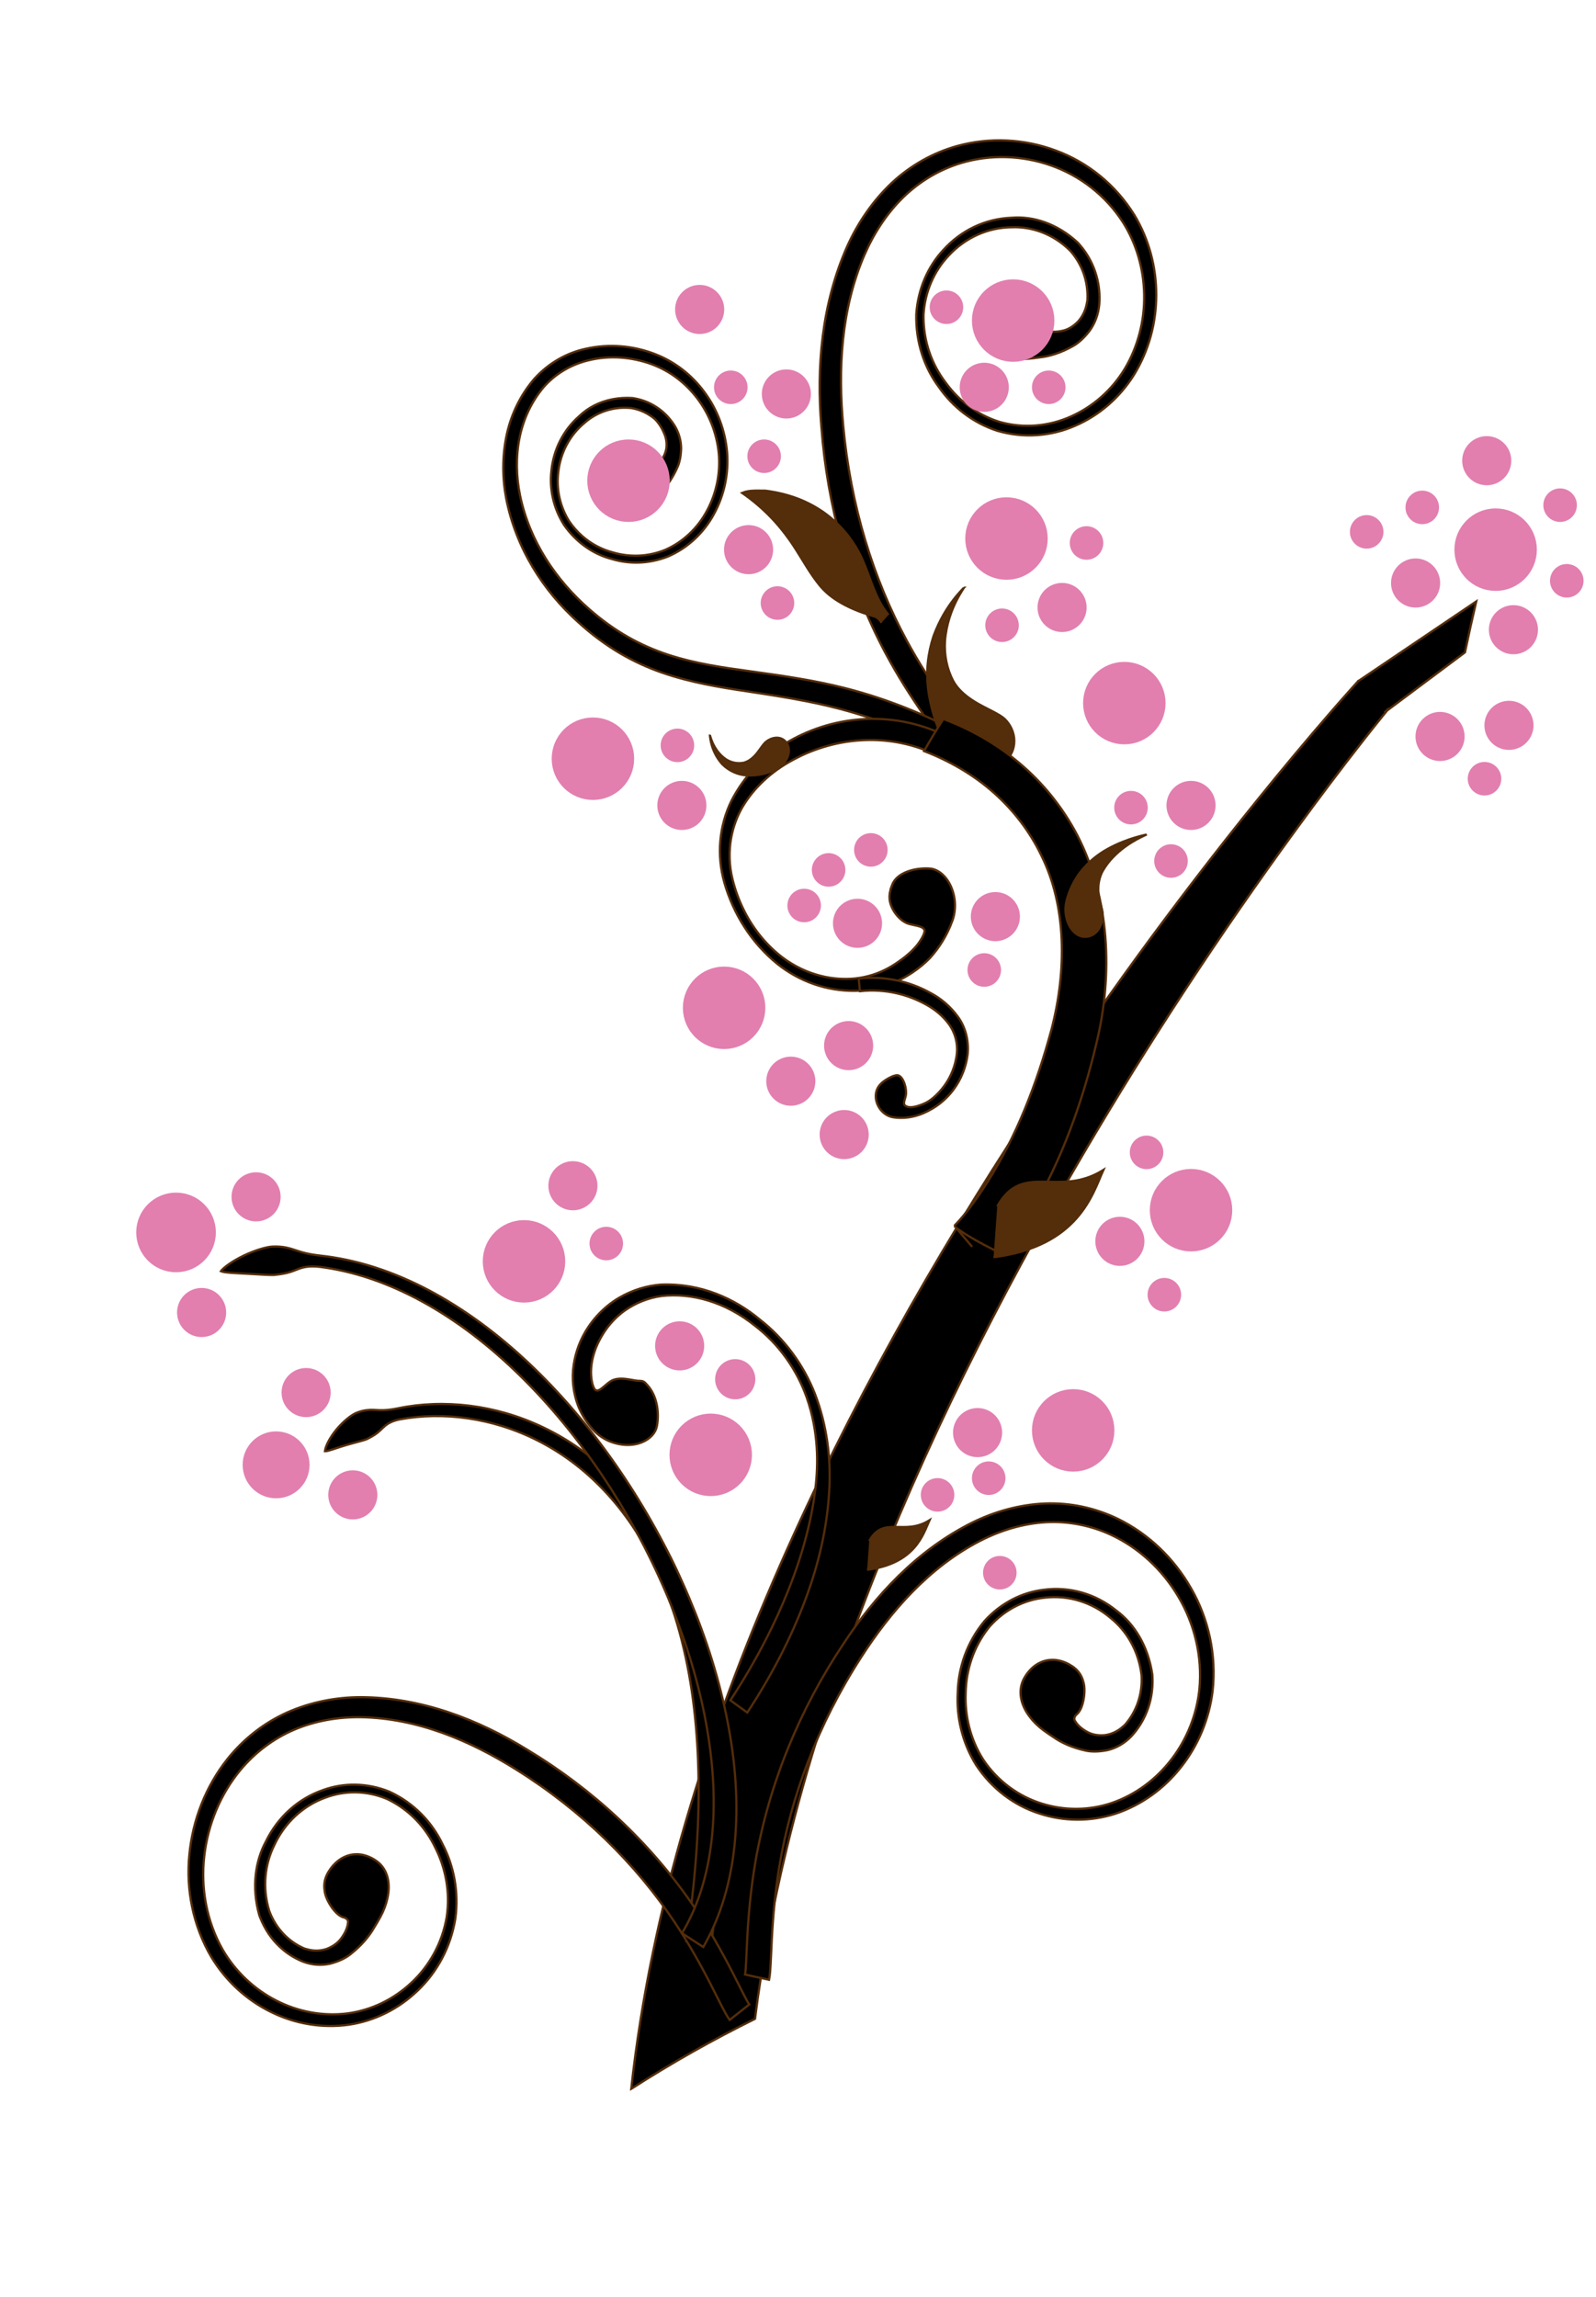
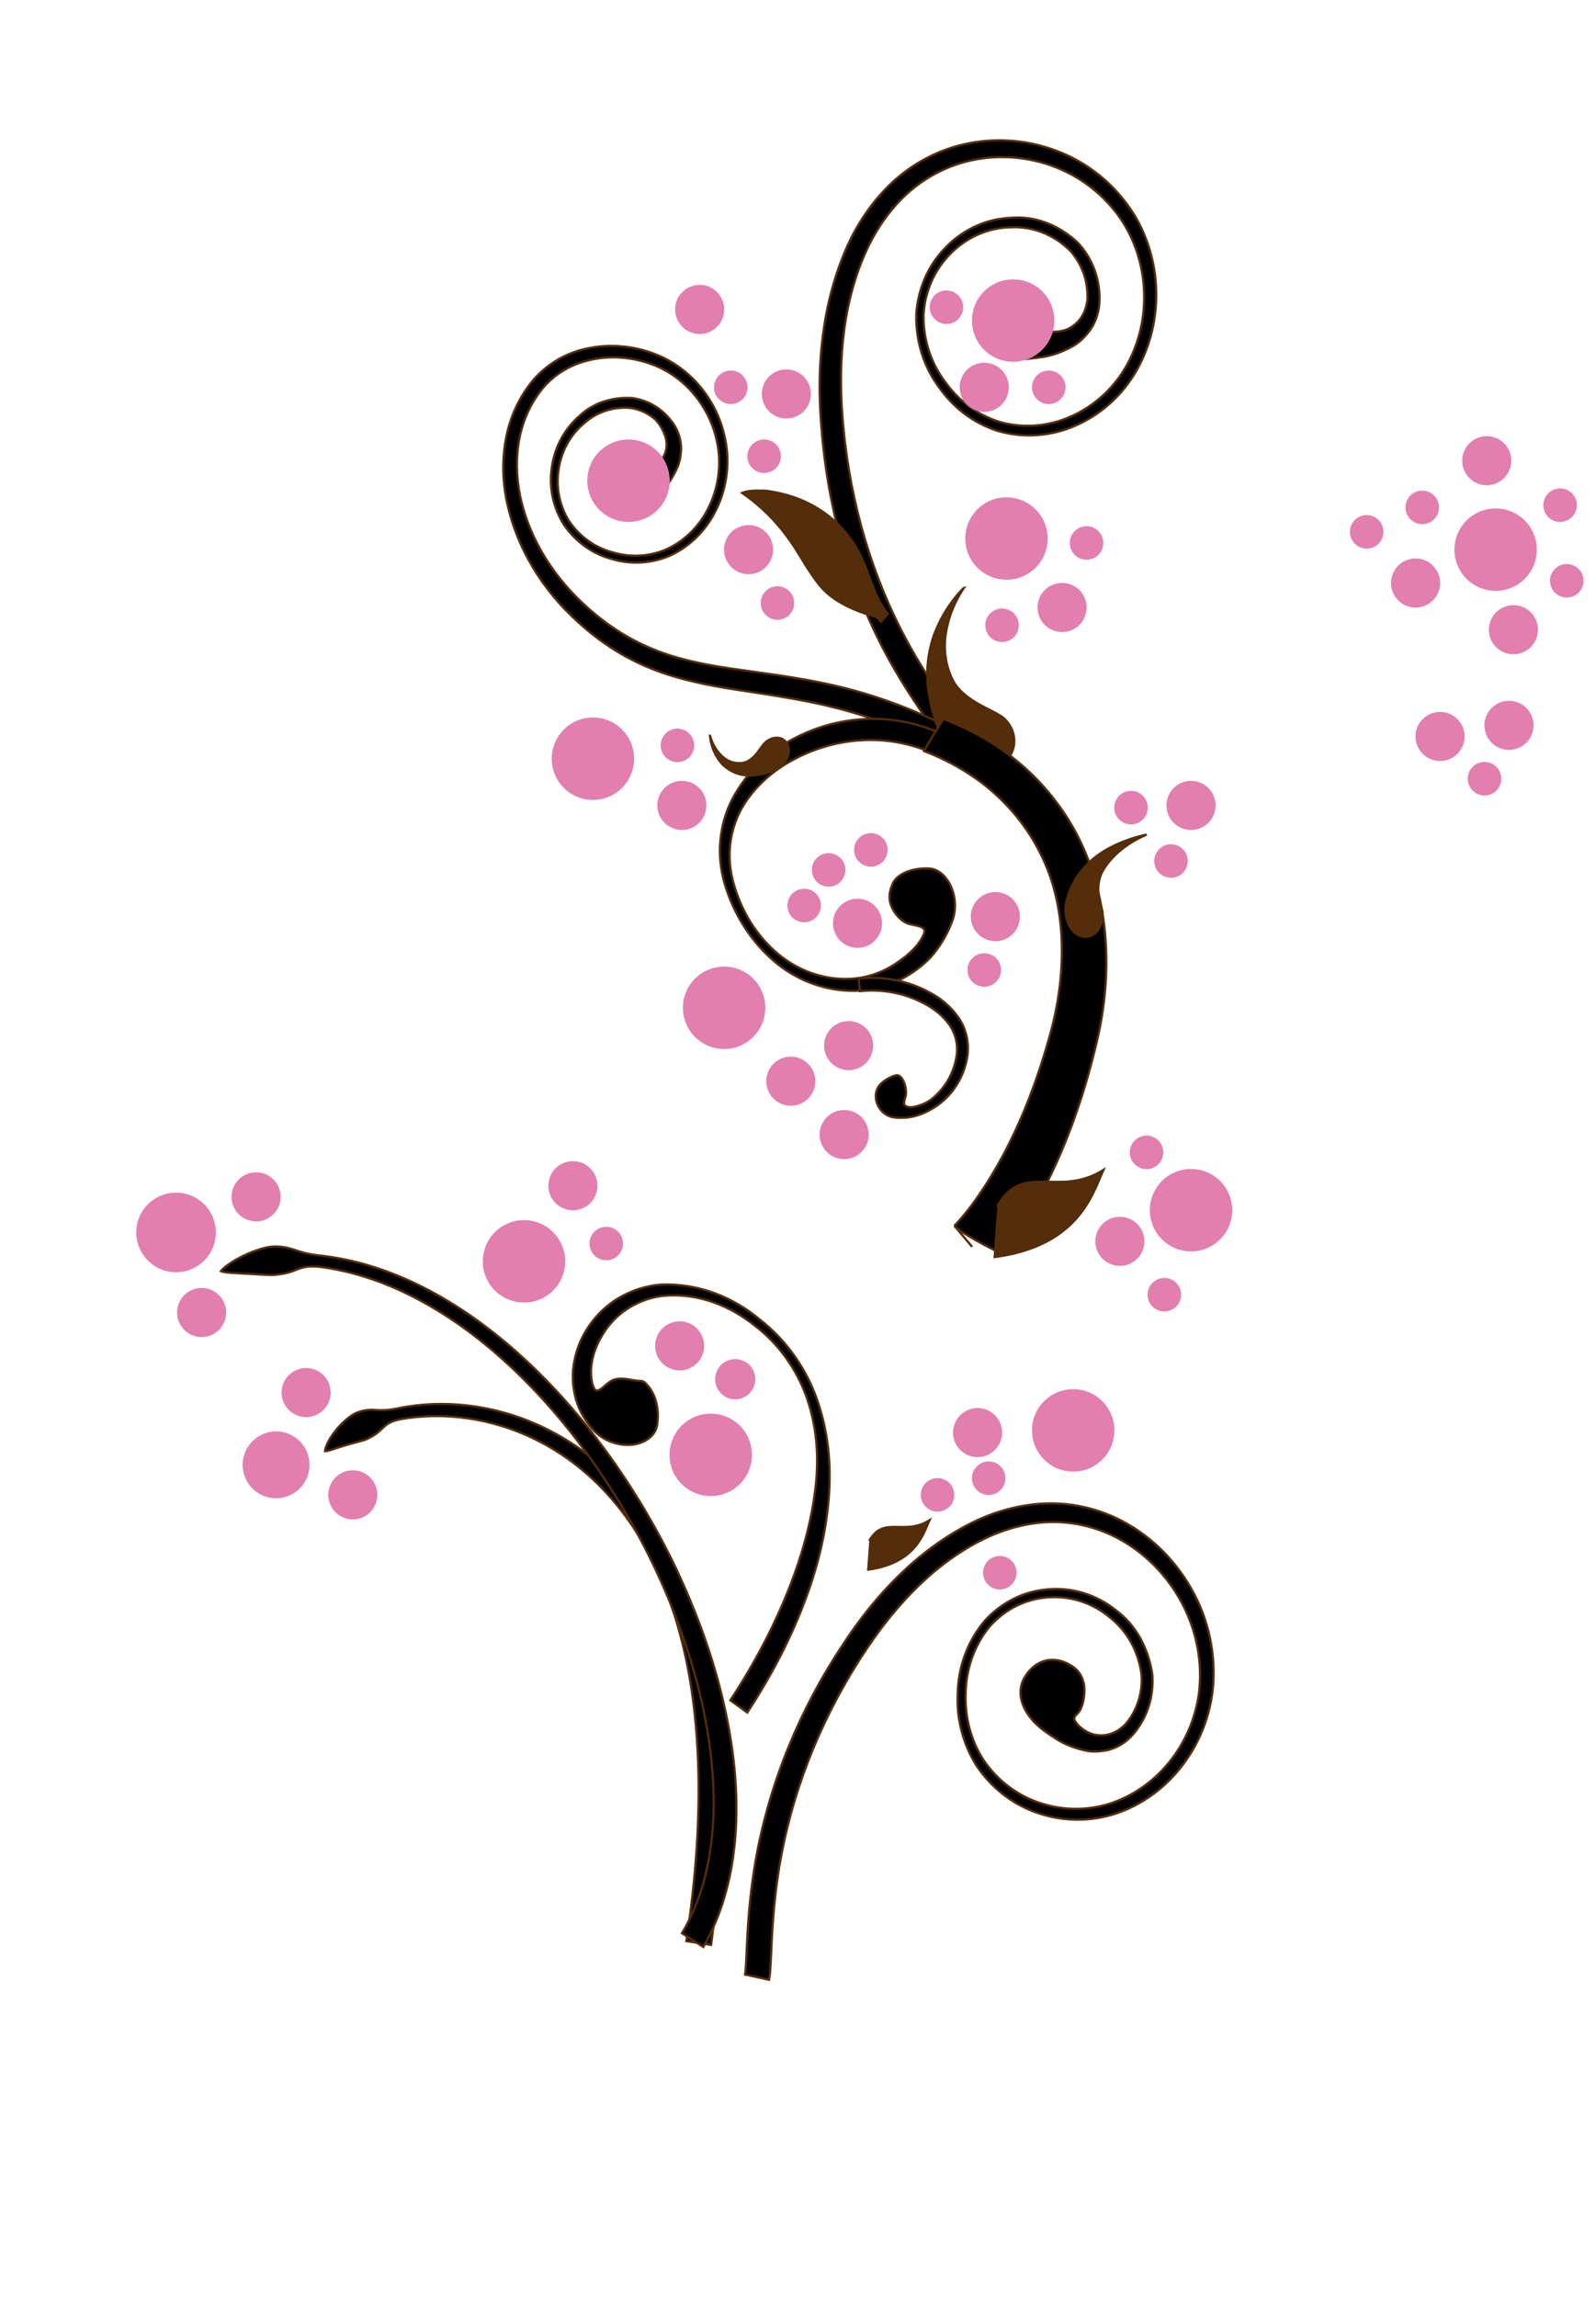
<svg xmlns="http://www.w3.org/2000/svg" width="717.821" height="1032.859">
  <title>Brown Tree Branch</title>
  <g>
    <title>Layer 1</title>
    <g opacity="0.705" display="inline" id="layer3" />
    <g display="inline" id="layer2" />
    <circle fill="#e27faf" stroke="#e27faf" stroke-width="5" cx="115.179" cy="538.141" r="8.544" id="svg_1" />
    <circle fill="#e27faf" stroke="#e27faf" stroke-width="5" cx="319.656" cy="654.143" r="16.044" id="svg_3" transform="rotate(146.219 319.656,654.143) " />
    <circle fill="#e27faf" stroke="#e27faf" stroke-width="5" cx="355.679" cy="486.141" r="8.544" id="svg_8" />
    <circle fill="#e27faf" stroke="#e27faf" stroke-width="5" cx="444.679" cy="664.641" r="5.044" id="svg_17" />
    <circle fill="#e27faf" stroke="#e27faf" stroke-width="5" cx="272.679" cy="559.141" r="5.044" id="svg_21" />
    <circle fill="#e27faf" stroke="#e27faf" stroke-width="5" cx="325.679" cy="453.141" r="16.044" id="svg_12" />
-     <circle fill="#e27faf" stroke="#e27faf" stroke-width="5" cx="505.679" cy="316.141" r="16.044" id="svg_38" />
    <circle fill="#e27faf" stroke="#e27faf" stroke-width="5" cx="535.679" cy="362.141" r="8.544" id="svg_4" />
    <circle fill="#e27faf" stroke="#e27faf" stroke-width="5" cx="450.679" cy="281.141" r="5.044" id="svg_33" />
    <circle fill="#e27faf" stroke="#e27faf" stroke-width="5" cx="343.679" cy="205.141" r="5.044" id="svg_47" />
    <circle fill="#e27faf" stroke="#e27faf" stroke-width="5" cx="477.679" cy="273.141" r="8.544" id="svg_26" />
    <circle fill="#e27faf" stroke="#e27faf" stroke-width="5" cx="439.679" cy="644.141" r="8.544" id="svg_16" />
    <g display="inline" id="layer1">
      <path fill="#000000" fill-rule="evenodd" id="path2316-4" d="m454.74,130.482c3.409,-0.474 5.915,0.399 8.024,1.922c0,0 0,0 0,0c1.162,0.742 2.126,1.753 2.982,2.867c0.856,1.114 1.602,2.333 2.222,3.565c1.239,2.465 1.939,5.025 1.52,7.024c-0.252,1.202 0.201,2.009 0.598,2.466c0.956,0.457 2.162,0.757 3.588,0.823c1.426,0.067 3.074,-0.104 4.885,-0.594c1.958,-0.538 4.157,-1.784 6.312,-3.982c0,0 0,0 0,-0c2.042,-2.252 3.419,-5.142 3.959,-8.271c0.095,-0.466 0.177,-0.929 0.246,-1.387c0.426,-8.088 -2.249,-16.042 -7.717,-22.175c0,0 0,0 0,0c-7.74,-7.723 -17.458,-10.912 -26.248,-10.559c0,0 0,0 0,0c-10.732,0.072 -20.989,4.668 -28.455,12.763c0,0 0,0 0,0c-6.398,6.754 -10.664,16.054 -11.285,26.459c-0.01,0.435 -0.014,0.868 -0.012,1.299c0.026,5.369 0.925,10.621 2.605,15.556c1.681,4.935 4.143,9.554 7.245,13.624c2.862,3.987 6.37,7.642 10.467,10.707c4.097,3.065 8.783,5.541 13.976,7.135c5.338,1.498 10.853,2.018 16.313,1.579c5.46,-0.439 10.864,-1.838 15.946,-4.153c9.647,-4.334 18.169,-11.718 24.019,-21.415c5.876,-9.879 8.883,-21.488 8.672,-33.188c-0.172,-11.327 -3.332,-22.692 -9.42,-32.417c-7.799,-12.238 -19.515,-21.219 -32.614,-25.777c-12.911,-4.534 -27.068,-4.989 -40.208,-1.087c-9.638,2.882 -18.531,8.131 -25.851,15.177c-7.683,7.443 -13.527,16.529 -17.71,26.159c-5.303,12.279 -8.277,25.198 -9.635,38.156c-1.358,12.958 -1.104,25.953 0.061,38.429c1.634,17.995 5.043,35.412 9.922,51.691c4.879,16.279 11.227,31.416 18.615,45.069c0,0 0,0 0,0c5.358,9.895 11.22,18.976 17.129,27.399c2.175,3.101 4.349,6.096 6.42,9.065c1.431,2.061 2.822,4.009 3.838,6.045l-9.756,5.419c-0.457,-1.018 -1.576,-2.487 -3.01,-4.614c-2.035,-2.907 -4.21,-5.9 -6.422,-9.06c0,-0 0,-0 0,-0c-6.366,-9.08 -12.385,-18.6 -17.763,-28.667c-0,0 -0,-0 -0,-0c-16.599,-31.222 -26.1,-66.181 -28.766,-101.564c0,-0 0,-0 0,-0c-2.266,-26.625 0.023,-55.189 11.659,-81.305c4.734,-10.482 11.406,-20.359 20.13,-28.56c0,0 0,0 0,0c8.377,-7.768 18.405,-13.425 29.254,-16.45c14.662,-4.029 30.179,-3.262 44.364,2.032c14.205,5.217 26.869,15.249 35.405,29.075c6.485,10.805 9.808,23.264 9.786,35.801c0,0 0,0 0,0c0.031,12.573 -3.347,25.123 -10.022,35.989c-6.453,10.309 -15.702,18.25 -26.442,22.873c-10.809,4.746 -23.115,5.753 -35.024,2.27c-11,-3.577 -20.004,-10.671 -26.191,-19.559c-6.572,-8.758 -10.567,-20.23 -10.244,-32.922c0.781,-11.363 5.265,-21.369 12.078,-28.724c0,-0 0,-0 0,-0c7.99,-8.899 18.956,-14.167 30.841,-14.592c9.522,-0.777 20.368,2.516 29.757,11.244c0.229,0.247 0.454,0.497 0.675,0.749c2.005,2.286 3.578,4.638 4.819,6.979c1.242,2.342 2.152,4.674 2.808,6.957c1.313,4.566 1.628,8.924 1.33,13.013c-0.423,4.596 -1.975,8.56 -4.352,11.894c-2.667,3.441 -5.25,5.663 -7.623,6.948c-2.771,1.542 -5.364,2.661 -7.832,3.474c-2.467,0.813 -4.812,1.312 -6.99,1.537c-1.726,0.262 -3.504,0.469 -5.355,0.624c-3.039,0.254 -5.918,0.045 -8.464,-0.544c0,0 0,0 0,0c-3.39,-0.743 -6.163,-2.129 -8.274,-4.061c-1.056,-0.966 -1.948,-2.074 -2.647,-3.336c-0.699,-1.262 -1.206,-2.679 -1.45,-4.267c-0.258,-1.675 -0.325,-3.459 -0.121,-5.239c0.204,-1.781 0.684,-3.559 1.496,-5.213c0.812,-1.654 1.958,-3.182 3.424,-4.457c1.465,-1.275 3.248,-2.294 5.255,-2.965c1.023,-0.341 2.112,-0.594 3.257,-0.753c0,0 0,0 0,0z" stroke="#542d0a" />
      <path fill="#000000" fill-rule="evenodd" id="path3114-9" d="m275.594,205.972c1.27,-1.379 2.543,-2.157 3.857,-2.586c0,0 0,-0 0,-0c1.244,-0.53 2.485,-0.486 3.744,-0.288c1.259,0.198 2.544,0.552 3.802,0.952c1.258,0.4 2.486,0.86 3.536,1.443c1.05,0.583 1.914,1.304 2.418,2.169c0.52,0.893 1.246,1.1 1.752,1.111c0.824,-0.352 1.715,-0.978 2.611,-1.928c0.999,-1.076 1.926,-2.736 2.375,-5.202c0.311,-2.185 0.02,-4.592 -1.031,-6.886c0,0 0,0 0,0c-0.947,-2.368 -2.392,-4.548 -4.025,-6.26c-3.027,-2.597 -6.702,-4.352 -10.766,-5.027c-0,0 -0,0 -0,0c-8.353,-0.833 -15.772,2.067 -20.984,6.68c0,0 0,0 0,0c-6.574,5.428 -10.816,13.356 -11.795,22.096c0,0 0,0 0,0c-0.928,7.356 0.59,15.242 4.895,22.119c0,0 0,0 0,0c3.411,4.99 7.782,8.77 12.565,11.273c2.352,1.228 4.83,2.176 7.376,2.819c3.576,1.033 7.41,1.534 11.355,1.37c3.945,-0.164 8.003,-0.994 11.995,-2.632c4.001,-1.768 7.667,-4.225 10.86,-7.25c3.193,-3.025 5.914,-6.619 8.014,-10.629c3.997,-7.529 5.922,-16.386 5.128,-25.385c-0.864,-9.063 -4.268,-17.755 -9.737,-24.902c-5.245,-6.902 -12.36,-12.346 -20.594,-15.318c-8.886,-3.209 -18.797,-4.049 -28.409,-1.663c-7.387,1.788 -14.624,5.773 -20.14,12.147c-5.384,6.434 -9.007,14.249 -10.691,22.467c-1.772,8.727 -1.537,17.669 0.195,26.121c2.133,10.267 6.196,19.813 11.573,28.391c5.377,8.579 12.063,16.188 19.411,22.614c5.493,4.84 11.406,9.14 17.673,12.699c5.709,3.236 11.666,5.824 17.719,7.829c12.404,4.091 24.948,5.844 37.004,7.488c7.406,1.018 14.687,2.039 21.787,3.241c7.1,1.202 14.02,2.583 20.71,4.277c19.566,4.947 37.182,12.358 52.253,20.482l-4.285,8.779c-16.046,-8.563 -32.902,-15.35 -50.233,-19.891c-13.304,-3.516 -27.245,-5.658 -41.511,-7.839c-12.328,-1.825 -25.309,-3.944 -38.326,-8.433c0,-0 0,-0 0,-0c-6.516,-2.278 -12.886,-5.193 -18.974,-8.782c-6.748,-3.998 -12.999,-8.723 -18.721,-13.96c0,0 0,0 0,0c-15.601,-13.989 -27.969,-33.194 -32.34,-55.65c-1.748,-9.243 -1.811,-19.085 0.315,-28.817c2.021,-9.111 6.211,-17.748 12.411,-24.929c6.577,-7.245 14.767,-11.667 23.073,-13.456c10.608,-2.39 21.385,-1.371 31.065,2.349c8.934,3.417 16.65,9.427 22.338,17.176c5.742,7.743 9.363,17.183 10.195,27.27c0.708,9.65 -1.388,19.218 -5.927,27.497c-4.525,8.402 -11.694,15.233 -20.703,19.116c0,0 0,0 -0,0c-8.521,3.352 -17.353,3.515 -25.24,1.122c-0,0 -0,0 -0,0c-8.081,-2.094 -15.811,-7.215 -21.486,-15.319c-4.763,-7.548 -6.58,-16.067 -5.702,-24.11c0.896,-9.637 5.314,-18.49 12.555,-24.828c3.807,-3.665 8.927,-6.433 15.015,-7.595c2.975,-0.568 5.951,-0.716 8.861,-0.539c2.415,0.35 4.58,0.981 6.529,1.792c1.948,0.811 3.68,1.802 5.229,2.912c3.097,2.22 5.469,4.896 7.315,7.85c1.888,3.157 2.814,6.551 2.859,10.066c-0.097,3.547 -0.69,6.368 -1.64,8.464c-1.012,2.297 -2.121,4.317 -3.302,6.087c-1.181,1.77 -2.437,3.287 -3.702,4.513c0,0 0,0 0,0c-0.484,0.518 -0.98,1.034 -1.491,1.548c-2.3,2.313 -4.763,4 -7.126,5.036c0,0 0,0 0,0c-2.491,1.131 -4.847,1.54 -7.044,1.306c-2.197,-0.234 -4.268,-1.099 -6.045,-2.844c-1.909,-1.874 -3.543,-4.404 -4.158,-7.334c-0.308,-1.465 -0.361,-3.025 -0.119,-4.597c0.242,-1.572 0.78,-3.152 1.588,-4.633c0.609,-1.107 1.378,-2.169 2.291,-3.161c0,0 0,0 0,-0z" stroke="#542d0a" />
      <path fill="#000000" fill-rule="evenodd" id="path3133-3" d="m401.085,398.272c-0.88,2.443 -1.14,4.231 -0.999,5.899c0.141,1.668 0.677,3.208 1.468,4.683c0.79,1.475 1.844,2.865 3.03,3.993c1.186,1.128 2.509,1.98 3.731,2.409c1.061,0.373 2.728,0.657 4.248,1.03c1.52,0.373 2.898,0.861 3.228,1.962c0.141,0.469 -0.095,1.375 -0.647,2.537c-0.552,1.162 -1.426,2.573 -2.541,4.028c0,0 0,0 0,0c-1.012,1.246 -2.195,2.489 -3.429,3.618c-1.234,1.128 -2.516,2.143 -3.693,2.996c-1.398,1.013 -3.646,2.708 -7.05,4.433c-1.702,0.863 -3.693,1.726 -5.999,2.457c-2.305,0.732 -4.926,1.332 -7.851,1.631c0,0 0,0 0,0c-4.637,0.453 -9.946,0.227 -15.591,-1.21c-5.645,-1.438 -11.632,-4.1 -17.257,-8.378c-3.334,-2.571 -6.51,-5.611 -9.398,-9.108c-2.888,-3.497 -5.488,-7.451 -7.667,-11.796c-2.432,-4.848 -4.03,-9.464 -5.116,-13.751c-0.892,-3.476 -1.303,-6.774 -1.388,-9.876c-0.085,-3.102 0.156,-6.009 0.629,-8.733c0.472,-2.725 1.176,-5.269 2.059,-7.657c0.883,-2.389 1.945,-4.623 3.169,-6.729c2.68,-4.45 5.809,-8.246 9.526,-11.724c3.718,-3.478 8.047,-6.647 13.263,-9.409c3.877,-2.092 8.264,-4.03 13.34,-5.598c5.076,-1.568 10.853,-2.773 17.419,-3.143c4.829,-0.279 10.085,-0.084 15.706,0.886c5.621,0.971 11.613,2.715 17.736,5.669l3.856,-8.814c-11.939,-5.749 -25.042,-8.144 -37.969,-7.128c-11.881,0.902 -23.575,4.622 -34.05,11.06c0,0 0,0 0,0c-9.455,5.626 -18,14.165 -23.829,25.478c-5.55,11.275 -6.795,24.427 -3.204,36.963c0,0 0,0 0,0c4.005,13.85 11.986,26.85 23.778,36.419c9.831,7.85 22.114,12.321 35.121,12.142c4.769,-0.102 9.489,-0.938 14.017,-2.477c2.375,-0.809 4.499,-1.732 6.422,-2.706c1.923,-0.974 3.646,-2 5.216,-3.049c3.141,-2.098 5.682,-4.271 7.932,-6.562c2.188,-2.451 4.007,-4.892 5.662,-7.601c1.655,-2.709 3.148,-5.691 4.435,-9.266c0.888,-2.468 1.257,-5.298 1.079,-8.055c-0.178,-2.757 -0.897,-5.436 -2.002,-7.71c-1.104,-2.275 -2.583,-4.144 -4.214,-5.44c-1.631,-1.296 -3.409,-2.022 -5.178,-2.136c-1.514,-0.098 -3.214,-0.063 -4.933,0.158c-1.72,0.22 -3.46,0.624 -5.069,1.23c-1.609,0.607 -3.086,1.413 -4.291,2.454c-1.205,1.041 -2.13,2.312 -2.708,3.924z" stroke="#542d0a" />
      <path fill="#000000" fill-rule="evenodd" id="path3167-8" d="m402.647,483.565c0.628,-0.129 1.079,-0.13 1.463,0.018c0,0 0,0 0,0c0.613,0.225 1.128,0.701 1.592,1.374c0.464,0.673 0.868,1.537 1.175,2.468c0.307,0.931 0.513,1.93 0.598,2.843c0.085,0.913 0.049,1.739 -0.064,2.309c-0.116,0.582 -0.399,1.404 -0.608,2.19c-0.209,0.786 -0.337,1.543 -0.002,2.003c0.663,0.911 2.03,1.185 3.573,1.024c1.543,-0.161 3.225,-0.764 4.649,-1.328c0.2,-0.079 0.39,-0.159 0.573,-0.239c0.832,-0.359 1.504,-0.725 2.153,-1.14c0.649,-0.415 1.275,-0.881 1.991,-1.486c0.716,-0.605 1.524,-1.349 2.482,-2.375c0.959,-1.026 2.075,-2.332 3.281,-4.147c0.971,-1.465 1.986,-3.255 2.882,-5.496c0.897,-2.241 1.683,-4.94 2.008,-8.168c0.175,-2.106 0.014,-4.323 -0.574,-6.547c-0.589,-2.224 -1.607,-4.459 -3.109,-6.493c-1.295,-1.753 -2.833,-3.396 -4.602,-4.89c-1.769,-1.493 -3.77,-2.836 -5.933,-3.994c-3.723,-2.039 -8.047,-3.788 -12.974,-4.898c-4.927,-1.11 -10.468,-1.585 -16.425,-0.919l-0.568,-5.668c11.121,-1.269 22.519,0.982 32.477,6.567c4.315,2.299 8.617,5.748 12.164,10.622c0,0 0,0 0,0c3.267,4.49 4.963,10.405 4.355,16.904c0,0 0,0 0,0c-0.743,5.752 -2.917,11.186 -6.317,15.771c-2.134,2.861 -4.682,5.325 -7.541,7.313c-1.526,1.059 -2.935,1.859 -4.236,2.505c-1.321,0.673 -2.545,1.175 -3.709,1.574c-1.164,0.399 -2.271,0.693 -3.381,0.914c-1.111,0.22 -2.227,0.366 -3.421,0.429c-1.194,0.064 -2.468,0.046 -3.896,-0.107c-0.347,-0.038 -0.7,-0.087 -1.062,-0.146c-1.402,-0.23 -2.73,-0.841 -3.846,-1.692c-1.117,-0.851 -2.022,-1.939 -2.666,-3.095c-0.643,-1.157 -1.025,-2.379 -1.176,-3.524c-0.15,-1.145 -0.072,-2.211 0.15,-3.11c0.367,-1.489 1.094,-2.585 1.889,-3.438c0.795,-0.853 1.662,-1.474 2.475,-1.987c0.813,-0.514 1.577,-0.921 2.27,-1.248c0.693,-0.328 1.318,-0.571 1.909,-0.693l-0,0z" stroke="#542d0a" />
      <path fill="#542d0a" fill-rule="evenodd" id="path3207-2" d="m433.515,264.266c0,0 -0.47,0.462 -1.295,1.355c-0.825,0.893 -2.006,2.221 -3.38,4.008c-1.374,1.787 -2.942,4.036 -4.502,6.758c-1.56,2.722 -3.111,5.92 -4.44,9.548c-1.278,3.801 -2.164,7.825 -2.579,11.855c-0.415,4.03 -0.36,8.062 0.104,11.883c0,0 0,0 0,0c0.613,4.813 1.655,9.151 2.816,12.858c1.161,3.708 2.432,6.791 3.519,9.187c1.017,2.284 1.859,3.998 2.371,5.03c1.011,2.037 2.521,3.933 4.342,5.483c1.821,1.55 3.952,2.755 6.207,3.486c4.511,1.463 9.494,1.04 13.724,-1.961c4.231,-3.001 5.811,-6.945 5.794,-10.626c-0.009,-1.841 -0.418,-3.622 -1.123,-5.246c-0.705,-1.625 -1.706,-3.095 -2.934,-4.344c-0.694,-0.706 -1.631,-1.377 -2.74,-2.054c-2.538,-1.568 -6.054,-3.097 -9.551,-5.103c-1.749,-1.003 -3.49,-2.124 -5.092,-3.383c-1.602,-1.259 -3.065,-2.659 -4.264,-4.156c-0.719,-0.901 -1.338,-1.839 -1.831,-2.787c-1.396,-2.681 -2.419,-5.609 -3.027,-8.629c-0.608,-3.02 -0.8,-6.133 -0.619,-9.187c0.281,-3.781 1.046,-7.279 1.981,-10.303c0.935,-3.024 2.039,-5.578 3.05,-7.609c1.011,-2.032 1.928,-3.547 2.558,-4.556c0.631,-1.009 0.975,-1.518 0.911,-1.508z" stroke="#542d0a" />
-       <path fill="#000000" fill-rule="evenodd" id="path3917-5" d="m283.905,939.209c4.51,-41.211 13.136,-81.335 24.515,-120.123c11.588,-39.534 25.969,-77.8 42.239,-114.876c0,-0 0,-0 0,-0c31.238,-71.171 69.239,-138.243 111.031,-202.049c0,0 0,0 0,0c32.371,-49.428 67.078,-96.972 103.84,-142.486c0,0 0,0 0,-0c10.912,-13.509 21.999,-26.831 33.329,-39.874c3.06,-3.523 6.133,-7.019 9.229,-10.473c0,0 0,0 0,-0c0.803,-0.896 1.605,-1.785 2.406,-2.666c0,0 0,0 0,0c0.203,-0.223 0.405,-0.443 0.604,-0.661c-0.162,0.146 -0.325,0.293 -0.489,0.44c17.872,-12.087 35.653,-24.087 53.343,-36c-1.804,7.74 -3.492,15.369 -5.065,22.887l-36.217,27.04l2.042,-1.907c-0.168,0.203 -0.342,0.415 -0.522,0.634c-0.72,0.876 -1.448,1.771 -2.186,2.683c0,0 0,0 0,0c-2.845,3.514 -5.68,7.086 -8.519,10.704c-10.507,13.391 -20.778,27.064 -30.891,40.937c0,0 0,0 -0,0c-34.068,46.745 -65.931,95.252 -95.336,145.333c-37.939,64.673 -71.777,131.749 -98.487,201.586c0,0 0,0 0,0c-13.906,36.35 -25.862,73.346 -34.974,110.925c-6.129,25.312 -11.009,50.85 -14.22,76.467c-18.803,9.3 -37.394,19.734 -55.672,31.478z" stroke="#542d0a" />
      <path fill="#000000" fill-rule="evenodd" id="path3921-7" d="m424.29,323.273c12.151,4.578 23.758,11.106 34.036,19.71c10.613,8.897 19.659,20.015 26.287,32.739c0,0 0,0 0,0c14.482,28.234 16.07,62.301 8.556,93.186c0,0 0,0 0,0c-6.208,26.359 -15.537,52.397 -29.518,76.213c-3.709,6.311 -7.831,12.536 -12.526,18.488c-0.067,0.085 -0.134,0.17 -0.202,0.255c-5.612,-2.657 -11.129,-5.503 -16.353,-8.752c0,0 0,0 0,0c-1.42,-0.883 -2.808,-1.807 -4.133,-2.804c0,0 0,0 0,0c-0.337,-0.254 -0.659,-0.522 -0.963,-0.809c0,0 0,0 0,0c0,0 0,0 0,0c-0.067,-0.082 -0.126,-0.172 -0.178,-0.269c0,0 0,0 0,0c0,0 0,0 0,0c2.619,3.089 5.261,6.206 7.927,9.352c0.002,0.003 0.005,0.006 0.007,0.009c-0.002,-0.003 -0.005,-0.006 -0.007,-0.009c-2.666,-3.146 -5.332,-6.291 -7.998,-9.436c-0.017,0.016 -0.028,0.026 -0.032,0.03c0.028,-0.026 0.068,-0.066 0.122,-0.12c0,0 0,0 0,0c0.213,-0.21 0.448,-0.453 0.706,-0.724c0,0 0,0 0,0c0,0 0,0 0,0c1.007,-1.055 2.018,-2.212 3.054,-3.445c0,0 0,0 0,0c3.954,-4.702 7.586,-9.888 11.041,-15.358c13.038,-20.613 22.191,-44.168 28.804,-68.627c0,0 0,0 0,0c0,0 0,0 0,0c6.878,-26.463 6.852,-55.464 -4.645,-78.442c0,0 0,-0 0,-0c-5.083,-10.541 -12.351,-20.028 -21.015,-27.767c-9.159,-8.213 -20.055,-14.523 -31.667,-18.992c2.772,-4.872 5.67,-9.685 8.696,-14.43l0,0z" stroke="#542d0a" />
      <path fill="#000000" fill-rule="evenodd" id="path3931-9" d="m165.122,647.016c1.412,-0.689 2.515,-1.311 3.418,-1.912c2.042,-1.347 3.049,-2.601 4.444,-3.809c0.698,-0.604 1.496,-1.191 2.584,-1.728c1.088,-0.537 2.469,-1.026 4.325,-1.387c4.898,-0.908 9.881,-1.374 14.863,-1.46c10.524,-0.177 21.058,1.396 31.128,4.525c11.097,3.449 21.632,8.827 31.061,15.799c10.641,7.861 19.869,17.785 27.396,28.935c9.009,13.333 15.592,28.432 20.225,44.137c0,0 0,0 0,0c5.85,19.841 8.583,40.662 9.394,61.56c1.042,27.056 -1.2,54.231 -5.264,81.117l11.137,1.71c3.624,-27.53 5.348,-55.486 3.737,-83.364c-1.239,-21.541 -4.542,-43.111 -11.048,-63.731c0,0 0,0 0,0c-5.155,-16.343 -12.429,-32.069 -22.231,-45.992c-8.206,-11.648 -18.206,-21.933 -29.661,-30.039c0,0 0,0 0,0c-10.153,-7.179 -21.399,-12.608 -33.178,-15.991c-10.679,-3.068 -21.789,-4.471 -32.845,-4.045c-5.229,0.198 -10.462,0.806 -15.611,1.881c-3.693,0.756 -6.062,0.902 -8.13,0.845c-2.068,-0.058 -3.823,-0.307 -6.15,0.007c-1.259,0.164 -2.69,0.497 -4.404,1.182c-1.042,0.416 -2.546,1.364 -4.165,2.687c-1.619,1.323 -3.344,3.024 -4.855,4.853c-1.511,1.829 -2.802,3.783 -3.693,5.522c-0.891,1.738 -1.388,3.254 -1.456,4.206c0.782,0.023 2.127,-0.391 3.764,-0.925c1.637,-0.534 3.57,-1.178 5.531,-1.761c1.961,-0.582 3.949,-1.108 5.666,-1.569c1.717,-0.461 3.162,-0.864 4.021,-1.254l0,-0z" stroke="#542d0a" />
      <path fill="#542d0a" fill-rule="evenodd" id="path3935-7" d="m389.993,705.834c21.766,-2.799 25.297,-16.184 28.058,-22.284c-11.53,7.237 -20.591,-2.309 -27.109,9.297" stroke="#542d0a" />
      <path fill="#542d0a" fill-rule="evenodd" id="path3938-2" d="m446.855,565.294c38.337,-4.93 44.556,-28.506 49.419,-39.249c-20.308,12.747 -36.268,-4.067 -47.748,16.374" stroke="#542d0a" />
      <path fill="#000000" fill-rule="evenodd" id="path3940-7" d="m482.168,749.142c1.458,0.959 2.53,2.026 3.333,3.177c0.803,1.15 1.337,2.385 1.688,3.679c0,0 0,0 0,0c0.446,1.35 0.577,2.775 0.561,4.207c-0.015,1.432 -0.178,2.871 -0.448,4.236c-0.269,1.365 -0.651,2.655 -1.161,3.765c-0.511,1.11 -1.156,2.037 -1.922,2.667c-0.922,0.758 -1.063,1.683 -1.033,2.301c0.92,1.984 3.007,4.182 6.393,5.851c1.836,0.897 4.285,1.409 7.279,1.157c0,0 0,0 0,0c2.939,-0.369 5.752,-1.674 8.063,-3.724c0.356,-0.295 0.699,-0.597 1.03,-0.905c5.229,-5.949 7.987,-13.872 7.488,-22.262c0,0 0,0 0,0c-1.287,-11.137 -6.846,-20.103 -13.835,-25.718c0,0 0,0 0,0c-8.316,-7.131 -19.008,-10.458 -29.668,-9.217c0,0 0,0 0,0c-9.024,0.922 -17.948,5.234 -24.731,12.839c-0.271,0.328 -0.536,0.659 -0.797,0.993c-3.233,4.156 -5.722,8.806 -7.417,13.736c-1.695,4.93 -2.595,10.139 -2.67,15.354c-0.21,4.99 0.28,10.157 1.581,15.263c1.301,5.106 3.413,10.153 6.451,14.859c3.207,4.73 7.143,8.824 11.618,12.142c4.475,3.318 9.489,5.859 14.808,7.477c10.063,3.12 21.106,3.134 31.491,-0.423c10.516,-3.681 19.867,-10.616 26.794,-19.776c6.731,-8.847 11.18,-19.724 12.38,-31.297c1.403,-14.657 -2.186,-29.426 -9.522,-41.712c-7.205,-12.141 -17.843,-21.973 -30.336,-27.765c-9.175,-4.233 -19.212,-6.142 -29.123,-5.612c-10.432,0.592 -20.443,3.682 -29.502,8.304c-11.528,5.914 -21.648,13.881 -30.547,22.96c-8.899,9.08 -16.576,19.267 -23.238,29.665c-9.644,14.966 -17.57,30.675 -23.672,46.492c-6.103,15.816 -10.382,31.736 -12.959,47.208c0,0 0,0 0,0c-1.865,11.216 -2.849,22.142 -3.397,32.592c-0.202,3.847 -0.341,7.612 -0.544,11.287c-0.146,2.547 -0.254,4.98 -0.705,7.23l-10.803,-2.356c0.265,-1.091 0.292,-2.972 0.476,-5.572c0.193,-3.604 0.33,-7.367 0.539,-11.285c0,0 0,-0 0,-0c0.595,-11.262 1.723,-22.632 3.677,-33.994c6.122,-35.184 19.981,-68.495 39.365,-97.555c0,0 0,0 0,0c14.386,-22.042 33.458,-42.527 58.252,-54.867c10,-4.91 21.128,-8.056 32.822,-8.535c0,0 0,0 0,0c11.164,-0.378 22.322,1.977 32.518,6.91c13.744,6.713 25.24,17.696 32.967,31.276c7.789,13.534 11.473,29.749 9.675,46.123c-1.547,12.672 -6.535,24.501 -14.149,34.151c0,0 0,0 0,0c-7.595,9.713 -17.803,17.125 -29.532,21.031c-11.221,3.625 -23.162,3.553 -34.242,-0.076c-11.207,-3.58 -21.304,-11.045 -28.374,-21.706c-6.312,-10.124 -8.955,-21.623 -8.338,-32.616c0.241,-11.152 4.112,-22.671 12.051,-32.238c7.487,-8.236 17.006,-12.947 26.715,-14.054c0,0 0,-0 0,-0c11.551,-1.509 23.197,1.774 32.616,9.405c7.811,5.778 14.176,15.579 16.125,28.595c0.027,0.344 0.049,0.687 0.067,1.03c0.16,3.104 -0.052,5.971 -0.514,8.608c-0.462,2.637 -1.173,5.044 -2.05,7.243c-1.755,4.399 -4.152,7.969 -6.86,10.922c-3.111,3.26 -6.71,5.276 -10.562,6.254c-4.141,0.867 -7.478,0.849 -10.086,0.251c-3.07,-0.667 -5.748,-1.541 -8.142,-2.567c-2.394,-1.026 -4.505,-2.211 -6.319,-3.496c-1.489,-0.954 -2.986,-1.985 -4.506,-3.105c-2.497,-1.84 -4.589,-3.929 -6.195,-6.087c0,0 0,0 0,0c-2.163,-2.843 -3.461,-5.768 -3.917,-8.672c-0.228,-1.452 -0.245,-2.903 -0.019,-4.344c0.226,-1.441 0.694,-2.872 1.468,-4.26c0.816,-1.464 1.845,-2.884 3.081,-4.12c1.237,-1.236 2.684,-2.286 4.312,-3.017c1.628,-0.731 3.437,-1.141 5.34,-1.143c1.902,-0.002 3.893,0.407 5.848,1.233c0.995,0.423 1.988,0.957 2.967,1.601l0,-0z" stroke="#542d0a" />
      <path fill="#542d0a" fill-rule="evenodd" id="path3943-2" d="m319.28,330.573c0,0 0.026,0.367 0.116,1.038c0.09,0.671 0.245,1.649 0.563,2.862c0.317,1.213 0.799,2.661 1.566,4.224c0.767,1.564 1.824,3.242 3.272,4.871c1.525,1.522 3.316,2.764 5.231,3.627c1.915,0.862 3.948,1.345 5.922,1.456c0,0 0,0 0,0c2.742,0.152 5.23,-0.171 7.258,-0.643c2.028,-0.472 3.601,-1.081 4.635,-1.525c0.341,-0.14 0.627,-0.264 0.855,-0.364c1.137,-0.5 2.255,-1.283 3.203,-2.244c0.948,-0.962 1.724,-2.102 2.233,-3.288c0.509,-1.186 0.75,-2.414 0.684,-3.564c-0.067,-1.15 -0.44,-2.219 -1.124,-3.137c-0.684,-0.918 -1.49,-1.488 -2.323,-1.817c-0.834,-0.329 -1.696,-0.419 -2.538,-0.346c-0.841,0.073 -1.662,0.308 -2.431,0.658c-0.769,0.35 -1.487,0.814 -2.128,1.371c-0.399,0.347 -0.798,0.824 -1.225,1.387c-0.833,1.064 -1.733,2.484 -2.867,3.832c-0.567,0.674 -1.192,1.328 -1.875,1.908c-0.683,0.579 -1.423,1.083 -2.195,1.465c-0.701,0.349 -1.435,0.587 -2.141,0.691c-1.239,0.183 -2.524,0.145 -3.771,-0.119c-1.247,-0.264 -2.457,-0.754 -3.568,-1.438c0,0 0,0 0,0c-1.632,-1.071 -2.927,-2.418 -3.921,-3.739c-0.994,-1.32 -1.69,-2.614 -2.183,-3.703c-0.493,-1.089 -0.785,-1.978 -0.969,-2.577c-0.185,-0.599 -0.263,-0.913 -0.277,-0.886z" stroke="#542d0a" />
      <path fill="#542d0a" fill-rule="evenodd" id="path3950-0" d="m515.648,375.238c0,0 -0.51,0.111 -1.422,0.333c-0.912,0.223 -2.227,0.558 -3.833,1.042c-3.213,0.967 -7.604,2.55 -12.126,5.05c-2.278,1.248 -4.572,2.788 -6.703,4.583c-2.131,1.795 -4.095,3.844 -5.771,6c-2.033,2.684 -3.479,5.438 -4.448,7.784c-0.97,2.346 -1.481,4.279 -1.749,5.394c-0.113,0.474 -0.205,0.964 -0.273,1.464c-0.235,1.899 -0.131,3.904 0.294,5.754c0.426,1.85 1.171,3.543 2.131,4.904c0.961,1.361 2.134,2.392 3.402,3.008c1.267,0.615 2.626,0.818 4.011,0.585c1.476,-0.248 2.638,-0.883 3.555,-1.697c0.918,-0.814 1.593,-1.808 2.084,-2.851c0.491,-1.043 0.798,-2.132 0.967,-3.2c0.168,-1.067 0.198,-2.114 0.109,-3.134c-0.015,-0.176 -0.04,-0.359 -0.073,-0.548c-0.235,-1.181 -0.794,-2.725 -1.229,-4.637c-0.434,-1.911 -0.726,-4.187 -0.569,-6.496c0.17,-2.523 0.877,-5.045 1.945,-6.946c1.275,-2.267 2.861,-4.313 4.528,-6.057c0,0 0,0 0,0c1.852,-1.947 3.793,-3.565 5.615,-4.889c1.822,-1.324 3.527,-2.354 4.965,-3.148c1.438,-0.794 2.608,-1.353 3.406,-1.725c0.797,-0.372 1.221,-0.557 1.184,-0.575l-0,0z" stroke="#542d0a" />
-       <path fill="#000000" fill-rule="evenodd" id="path2404-5" d="m147.767,841.591c-0.933,1.521 -1.472,2.967 -1.737,4.369c-0.257,1.398 -0.239,2.754 -0.037,4.083c0,0 0,0 0,0c0.145,1.42 0.605,2.767 1.199,4.056c0.594,1.288 1.323,2.519 2.116,3.635c0.801,1.112 1.666,2.11 2.575,2.887c0.909,0.777 1.869,1.327 2.818,1.555c1.146,0.27 1.645,1.046 1.866,1.62c-0.029,2.207 -1.023,5.127 -3.414,8.154c-1.294,1.631 -3.307,3.191 -6.117,4.303c0,0 0,0 0,0c-2.807,0.98 -5.883,1.06 -8.802,0.236c-0.441,-0.108 -0.877,-0.226 -1.301,-0.356c-7.14,-3.044 -12.844,-8.979 -15.788,-16.795c0,0 0,0 0,0c-3.348,-10.651 -1.947,-21.252 2.11,-29.464c0,0 0,0 0,0c4.633,-10.172 12.968,-17.969 23.115,-21.616c0,0 0,0 0,0c8.536,-3.203 18.357,-3.293 27.576,0.552c0.374,0.178 0.749,0.358 1.125,0.541c4.603,2.317 8.742,5.408 12.271,9.111c3.529,3.703 6.449,8.017 8.633,12.7c2.21,4.422 3.856,9.317 4.748,14.519c0.892,5.202 1.022,10.714 0.175,16.335c-0.984,5.713 -2.889,11.18 -5.598,16.186c-2.702,5.002 -6.214,9.547 -10.37,13.391c-7.841,7.325 -17.831,12.281 -28.668,13.708c-11.004,1.374 -22.273,-0.718 -32.254,-5.905c-9.671,-4.995 -18.097,-12.847 -23.87,-22.782c-7.204,-12.635 -9.935,-27.606 -8.272,-42.005c1.604,-14.211 7.247,-27.866 16.211,-38.7c6.588,-7.935 14.897,-14.154 24.077,-18.109c9.68,-4.132 19.992,-5.816 30.063,-5.688c12.827,0.192 25.209,2.874 36.938,7.108c11.729,4.234 22.797,10.019 33.037,16.446c14.784,9.229 28.321,19.895 40.244,31.478c11.923,11.583 22.245,24.071 30.838,36.92c0,0 0,0 0,0c6.227,9.316 11.541,18.762 16.269,27.973c1.74,3.391 3.388,6.737 5.059,9.971c1.17,2.236 2.25,4.391 3.57,6.225l8.822,-6.966c-0.683,-0.868 -1.466,-2.56 -2.686,-4.828c-1.634,-3.175 -3.282,-6.519 -5.058,-9.97c0,0 0,0 0,0c-5.1,-9.924 -10.718,-19.711 -17.092,-29.115c0,0 0,0 0,0c-19.779,-29.101 -45.808,-53.042 -75.11,-70.667c-21.942,-13.508 -47.495,-23.511 -74.927,-23.582c-11.041,0.033 -22.383,2.166 -33.157,6.963c0,0 0,0 0,0c-10.258,4.654 -19.402,11.778 -26.626,20.802c-9.723,12.227 -15.681,27.309 -17.17,43.054c-1.573,15.735 1.662,32.053 9.912,46.069c6.532,10.773 15.833,19.247 26.632,24.571c0,0 0,0 0,0c10.803,5.392 23.047,7.529 35.237,5.817c11.623,-1.742 22.4,-7.151 30.955,-15.391c8.692,-8.255 14.811,-19.529 16.89,-32.339c1.611,-11.984 -0.65,-23.574 -5.663,-33.244c0,0 0,0 0,0c-4.734,-9.983 -12.894,-18.676 -23.952,-23.782c-10.11,-4.103 -20.632,-4.105 -29.864,-0.763c0,0 0,0 0,0c-11.066,3.804 -20.272,11.985 -25.711,23.107c-4.728,8.724 -6.521,20.441 -3.011,33.09c0.11,0.325 0.234,0.643 0.351,0.964c1.118,2.878 2.468,5.378 3.952,7.558c1.483,2.18 3.108,4.037 4.787,5.637c3.373,3.194 6.986,5.352 10.635,6.811c4.131,1.56 8.203,1.774 12.089,0.933c4.097,-1.068 7.105,-2.575 9.228,-4.286c2.504,-1.976 4.574,-3.965 6.327,-5.966c1.746,-1.997 3.179,-4.015 4.302,-5.99c0.957,-1.528 1.898,-3.132 2.817,-4.825c1.518,-2.784 2.564,-5.609 3.143,-8.281c0,0 0,0 0,0c0.806,-3.54 0.797,-6.769 0.037,-9.602c-0.383,-1.414 -0.956,-2.735 -1.744,-3.938c-0.788,-1.202 -1.791,-2.289 -3.053,-3.198c-1.33,-0.96 -2.84,-1.783 -4.457,-2.349c-1.617,-0.566 -3.349,-0.87 -5.12,-0.802c-1.771,0.068 -3.572,0.506 -5.296,1.356c-1.724,0.851 -3.362,2.111 -4.794,3.734c-0.727,0.826 -1.409,1.753 -2.031,2.773z" stroke="#542d0a" />
      <path fill="#000000" fill-rule="evenodd" id="path2451-0" d="m290.761,622.377c-0.09,-0.096 -0.174,-0.189 -0.253,-0.279c-0.522,-0.598 -0.997,-0.896 -1.488,-1.047c-0.49,-0.151 -0.998,-0.167 -1.571,-0.186c-1.608,-0.001 -3.876,-0.628 -6.174,-0.872c-1.149,-0.122 -2.307,-0.151 -3.388,-0.018c-1.081,0.133 -2.083,0.431 -2.903,0.885c-0.508,0.281 -1.109,0.708 -1.737,1.212c-0.628,0.503 -1.282,1.084 -1.92,1.62c-0.638,0.536 -1.263,1.027 -1.863,1.299c-0.6,0.272 -1.182,0.321 -1.71,-0.047c-0.466,-0.325 -1.044,-1.516 -1.452,-3.307c-0.408,-1.791 -0.619,-4.181 -0.399,-6.76c0,0 0,0 0,0c0.18,-2.064 0.601,-4.214 1.213,-6.237c0.612,-2.024 1.412,-3.92 2.243,-5.548c0.344,-0.674 0.768,-1.482 1.307,-2.398c0.918,-1.567 2.154,-3.463 3.882,-5.495c1.728,-2.032 3.953,-4.205 6.826,-6.191c2.114,-1.452 4.536,-2.801 7.264,-3.903c2.728,-1.102 5.763,-1.956 9.052,-2.396c6.45,-0.698 13.597,-0.146 20.857,2.07c3.63,1.108 7.282,2.626 10.849,4.545c3.568,1.919 7.05,4.241 10.323,6.903c4.981,3.83 9.679,8.582 13.74,14.23c4.358,6.061 7.296,12.08 9.334,17.762c1.46,4.167 2.456,8.079 3.163,11.779c0.707,3.7 1.122,7.188 1.346,10.537c0.224,3.349 0.255,6.559 0.144,9.711c-0.111,3.152 -0.365,6.247 -0.747,9.365c0,0 0,0 0,0c-0.773,6.405 -1.986,12.949 -3.884,20.35c-1.898,7.401 -4.494,15.674 -8.347,25.277c0,0 0,0 0,0c-2.692,6.733 -5.991,14.146 -10.212,22.342c-4.22,8.196 -9.37,17.178 -15.765,26.941l7.605,5.495c10.429,-15.859 19.577,-33.031 26.407,-51.525c5.622,-15.11 9.561,-31.445 10.474,-48.546c0,0 0,-0 0,-0c0.805,-14.208 -1.013,-29.127 -6.49,-43.344c-5.216,-13.174 -13.755,-24.718 -24.738,-33.277c-11.316,-9.462 -26.689,-16.428 -44.439,-15.728c-6.435,0.481 -12.879,2.442 -18.88,5.939c-1.837,1.081 -3.596,2.312 -5.263,3.684c-3.494,2.877 -6.194,6.007 -8.348,9.141c0,0 0,0 0,0c-2.005,2.902 -3.463,5.83 -4.551,8.718c-1.088,2.889 -1.807,5.743 -2.247,8.601c-0.484,3.23 -0.527,6.389 -0.153,9.578c0.374,3.189 1.165,6.414 2.53,9.752c1.465,3.296 3.381,6.461 5.917,9.375c2.049,2.354 4.658,4.275 7.466,5.506c2.751,1.153 5.526,1.736 8.071,1.8c2.545,0.064 4.859,-0.382 6.8,-1.161c1.941,-0.78 3.513,-1.887 4.656,-3.146c1.143,-1.259 1.861,-2.668 2.139,-4.131c0.297,-1.565 0.465,-3.343 0.431,-5.173c-0.034,-1.83 -0.27,-3.712 -0.715,-5.486c-0.444,-1.774 -1.098,-3.435 -1.878,-4.831c-0.39,-0.698 -0.809,-1.329 -1.237,-1.89c-0.428,-0.561 -0.866,-1.048 -1.286,-1.493z" stroke="#542d0a" />
      <path fill="#542d0a" fill-rule="evenodd" id="path2426-1" d="m399.622,276.426c-2.98,-3.494 -4.946,-7.551 -6.666,-11.838c-1.719,-4.287 -3.203,-8.815 -5.11,-13.087c-0.468,-1.049 -0.973,-2.088 -1.516,-3.117c-1.885,-3.554 -4.23,-6.944 -6.972,-10.038c-2.741,-3.094 -5.879,-5.891 -9.306,-8.271c0,0 0,0 0,0c-2.849,-1.954 -5.795,-3.566 -8.755,-4.867c-2.96,-1.301 -5.935,-2.293 -8.876,-3.037c-2.751,-0.698 -5.453,-1.186 -8.113,-1.547c-1.777,0.014 -3.601,-0.075 -5.38,0.001c-1.779,0.075 -3.516,0.312 -5.145,1.006c2.447,1.707 4.768,3.493 6.986,5.389c2.218,1.896 4.33,3.897 6.318,5.981c0,0 0,0 0,0c4.356,4.579 8.058,9.592 11.12,14.466c1.734,2.73 3.347,5.452 5.032,8.099c1.685,2.647 3.443,5.219 5.48,7.713c0.164,0.201 0.331,0.399 0.5,0.594c2.962,3.409 6.68,6.035 10.845,8.204c4.164,2.169 8.758,3.861 13.215,5.095c1.281,0.355 2.473,1.497 3.137,2.875" stroke="#542d0a" />
      <path fill="#000000" fill-rule="evenodd" id="path2430-7" d="m123.486,573.234c2.68,-0.277 4.594,-0.62 6.14,-1.039c1.546,-0.419 2.722,-0.908 3.915,-1.372c1.193,-0.464 2.404,-0.904 4.022,-1.166c1.618,-0.262 3.648,-0.352 6.443,-0.014c1.573,0.201 3.141,0.438 4.703,0.709c16.533,2.861 32.388,9.443 46.983,18.198c15.681,9.412 29.951,21.338 42.872,34.668c0,0 0,0 0,0c13.594,14.031 25.681,29.647 36.3,46.28c10.659,16.702 19.83,34.43 27.258,52.902c7.062,17.576 12.569,35.806 15.803,54.417c2.916,16.854 4.04,34.003 2.114,50.673c-0.875,7.619 -2.373,15.115 -4.646,22.281c-2.177,6.863 -5.051,13.443 -8.668,19.466l9.59,6.194c4.02,-6.984 7.146,-14.465 9.44,-22.172c2.391,-8.037 3.908,-16.296 4.711,-24.577c1.744,-18.083 0.284,-36.25 -3.086,-53.797c-3.711,-19.385 -9.719,-38.174 -17.295,-56.132c-7.96,-18.883 -17.677,-36.916 -28.88,-53.834c-11.156,-16.851 -23.818,-32.635 -37.997,-46.782c0,0 0,0 0,0c-13.47,-13.447 -28.372,-25.443 -44.712,-34.879c-15.215,-8.792 -31.782,-15.292 -49.042,-17.982c-1.635,-0.254 -3.274,-0.471 -4.917,-0.652c-2.866,-0.324 -5.033,-0.682 -6.837,-1.099c-1.804,-0.417 -3.243,-0.89 -4.643,-1.353c-1.4,-0.463 -2.76,-0.917 -4.404,-1.244c-1.644,-0.327 -3.576,-0.53 -6.099,-0.42c-1.306,0.057 -3.311,0.464 -5.594,1.163c-2.282,0.7 -4.838,1.696 -7.264,2.857c-2.426,1.161 -4.721,2.483 -6.548,3.742c-1.827,1.258 -3.189,2.446 -3.811,3.301c0.79,0.368 2.433,0.57 4.504,0.727c2.071,0.157 4.569,0.276 7.097,0.414c2.527,0.138 5.084,0.296 7.296,0.417c2.212,0.121 4.083,0.198 5.252,0.104z" stroke="#542d0a" />
    </g>
    <g display="inline" id="layer7" />
    <g display="inline" id="layer9" />
    <g display="inline" id="layer10" />
    <g display="inline" id="layer5" />
    <circle fill="#e27faf" stroke="#e27faf" stroke-width="5" cx="137.679" cy="626.141" r="8.544" id="svg_2" />
    <circle fill="#e27faf" stroke="#e27faf" stroke-width="5" cx="379.679" cy="510.141" r="8.544" id="svg_5" />
    <circle fill="#e27faf" stroke="#e27faf" stroke-width="5" cx="381.679" cy="470.141" r="8.544" id="svg_6" />
    <circle fill="#e27faf" stroke="#e27faf" stroke-width="5" cx="90.679" cy="590.141" r="8.544" id="svg_7" />
    <circle fill="#e27faf" stroke="#e27faf" stroke-width="5" cx="158.679" cy="672.141" r="8.544" id="svg_9" />
    <circle fill="#e27faf" stroke="#e27faf" stroke-width="5" cx="79.179" cy="554.141" r="15.409" id="svg_10" />
    <circle fill="#e27faf" stroke="#e27faf" stroke-width="5" cx="124.179" cy="658.641" r="12.544" id="svg_13" />
    <circle fill="#e27faf" stroke="#e27faf" stroke-width="5" cx="235.679" cy="567.141" r="16.044" id="svg_14" />
    <circle fill="#e27faf" stroke="#e27faf" stroke-width="5" cx="482.679" cy="643.141" r="16.044" id="svg_15" />
    <circle fill="#e27faf" stroke="#e27faf" stroke-width="5" cx="257.679" cy="533.141" r="8.544" id="svg_18" />
    <circle fill="#e27faf" stroke="#e27faf" stroke-width="5" cx="330.679" cy="620.141" r="6.544" id="svg_19" />
    <circle fill="#e27faf" stroke="#e27faf" stroke-width="5" cx="305.679" cy="605.141" r="8.544" id="svg_20" />
    <circle fill="#e27faf" stroke="#e27faf" stroke-width="5" cx="421.679" cy="672.141" r="5.044" id="svg_22" />
    <circle fill="#e27faf" stroke="#e27faf" stroke-width="5" cx="449.679" cy="707.141" r="5.044" id="svg_23" />
    <circle fill="#e27faf" stroke="#e27faf" stroke-width="5" cx="523.679" cy="582.141" r="5.044" id="svg_24" />
    <circle fill="#e27faf" stroke="#e27faf" stroke-width="5" cx="447.679" cy="412.141" r="8.544" id="svg_25" />
    <circle fill="#e27faf" stroke="#e27faf" stroke-width="5" cx="306.679" cy="362.141" r="8.544" id="svg_27" />
    <circle fill="#e27faf" stroke="#e27faf" stroke-width="5" cx="385.679" cy="415.141" r="8.544" id="svg_28" />
    <circle fill="#e27faf" stroke="#e27faf" stroke-width="5" cx="526.679" cy="387.141" r="5.044" id="svg_29" />
    <circle fill="#e27faf" stroke="#e27faf" stroke-width="5" cx="361.679" cy="407.141" r="5.044" id="svg_30" />
    <circle fill="#e27faf" stroke="#e27faf" stroke-width="5" cx="391.679" cy="382.141" r="5.044" id="svg_31" />
    <circle fill="#e27faf" stroke="#e27faf" stroke-width="5" cx="508.679" cy="363.141" r="5.044" id="svg_32" />
    <circle fill="#e27faf" stroke="#e27faf" stroke-width="5" cx="442.679" cy="436.141" r="5.044" id="svg_34" />
    <circle fill="#e27faf" stroke="#e27faf" stroke-width="5" cx="304.679" cy="335.141" r="5.044" id="svg_35" />
    <circle fill="#e27faf" stroke="#e27faf" stroke-width="5" cx="372.679" cy="391.141" r="5.044" id="svg_36" />
    <circle fill="#e27faf" stroke="#e27faf" stroke-width="5" cx="266.679" cy="341.141" r="16.044" id="svg_37" />
    <circle fill="#e27faf" stroke="#e27faf" stroke-width="5" cx="452.679" cy="242.141" r="16.044" id="svg_39" />
    <circle fill="#e27faf" stroke="#e27faf" stroke-width="5" cx="455.679" cy="144.141" r="16.044" id="svg_40" />
    <circle fill="#e27faf" stroke="#e27faf" stroke-width="5" cx="282.679" cy="216.141" r="16.044" id="svg_41" />
    <circle fill="#e27faf" stroke="#e27faf" stroke-width="5" cx="672.679" cy="247.141" r="16.044" id="svg_42" />
    <circle fill="#e27faf" stroke="#e27faf" stroke-width="5" cx="336.679" cy="247.141" r="8.544" id="svg_43" />
    <circle fill="#e27faf" stroke="#e27faf" stroke-width="5" cx="647.679" cy="331.141" r="8.544" id="svg_44" />
    <circle fill="#e27faf" stroke="#e27faf" stroke-width="5" cx="636.679" cy="262.141" r="8.544" id="svg_45" />
    <circle fill="#e27faf" stroke="#e27faf" stroke-width="5" cx="680.679" cy="283.141" r="8.544" id="svg_46" />
    <circle fill="#e27faf" stroke="#e27faf" stroke-width="5" cx="488.679" cy="244.141" r="5.044" id="svg_48" />
    <circle fill="#e27faf" stroke="#e27faf" stroke-width="5" cx="614.679" cy="239.141" r="5.044" id="svg_49" />
    <circle fill="#e27faf" stroke="#e27faf" stroke-width="5" cx="471.679" cy="174.141" r="5.044" id="svg_50" />
    <circle fill="#e27faf" stroke="#e27faf" stroke-width="5" cx="639.679" cy="228.141" r="5.044" id="svg_51" />
    <circle fill="#e27faf" stroke="#e27faf" stroke-width="5" cx="704.679" cy="261.141" r="5.044" id="svg_52" />
    <circle fill="#e27faf" stroke="#e27faf" stroke-width="5" cx="328.679" cy="174.141" r="5.044" id="svg_53" />
    <circle fill="#e27faf" stroke="#e27faf" stroke-width="5" cx="701.679" cy="227.141" r="5.044" id="svg_54" />
    <circle fill="#e27faf" stroke="#e27faf" stroke-width="5" cx="349.679" cy="271.141" r="5.044" id="svg_55" />
    <circle fill="#e27faf" stroke="#e27faf" stroke-width="5" cx="515.679" cy="518.141" r="5.044" id="svg_56" />
    <circle fill="#e27faf" stroke="#e27faf" stroke-width="5" cx="667.679" cy="350.141" r="5.044" id="svg_57" />
    <circle fill="#e27faf" stroke="#e27faf" stroke-width="5" cx="425.679" cy="138.141" r="5.044" id="svg_58" />
    <circle fill="#e27faf" stroke="#e27faf" stroke-width="5" cx="442.679" cy="174.141" r="8.544" id="svg_59" />
    <circle fill="#e27faf" stroke="#e27faf" stroke-width="5" cx="678.679" cy="326.141" r="8.544" id="svg_60" />
    <circle fill="#e27faf" stroke="#e27faf" stroke-width="5" cx="314.679" cy="139.141" r="8.544" id="svg_61" />
    <circle fill="#e27faf" stroke="#e27faf" stroke-width="5" cx="353.679" cy="177.141" r="8.544" id="svg_62" />
    <circle fill="#e27faf" stroke="#e27faf" stroke-width="5" cx="668.679" cy="207.141" r="8.544" id="svg_63" />
    <circle fill="#e27faf" stroke="#e27faf" stroke-width="5" cx="503.679" cy="558.141" r="8.544" id="svg_64" />
    <circle fill="#e27faf" stroke="#e27faf" stroke-width="5" cx="535.679" cy="544.141" r="16.044" id="svg_65" />
  </g>
</svg>